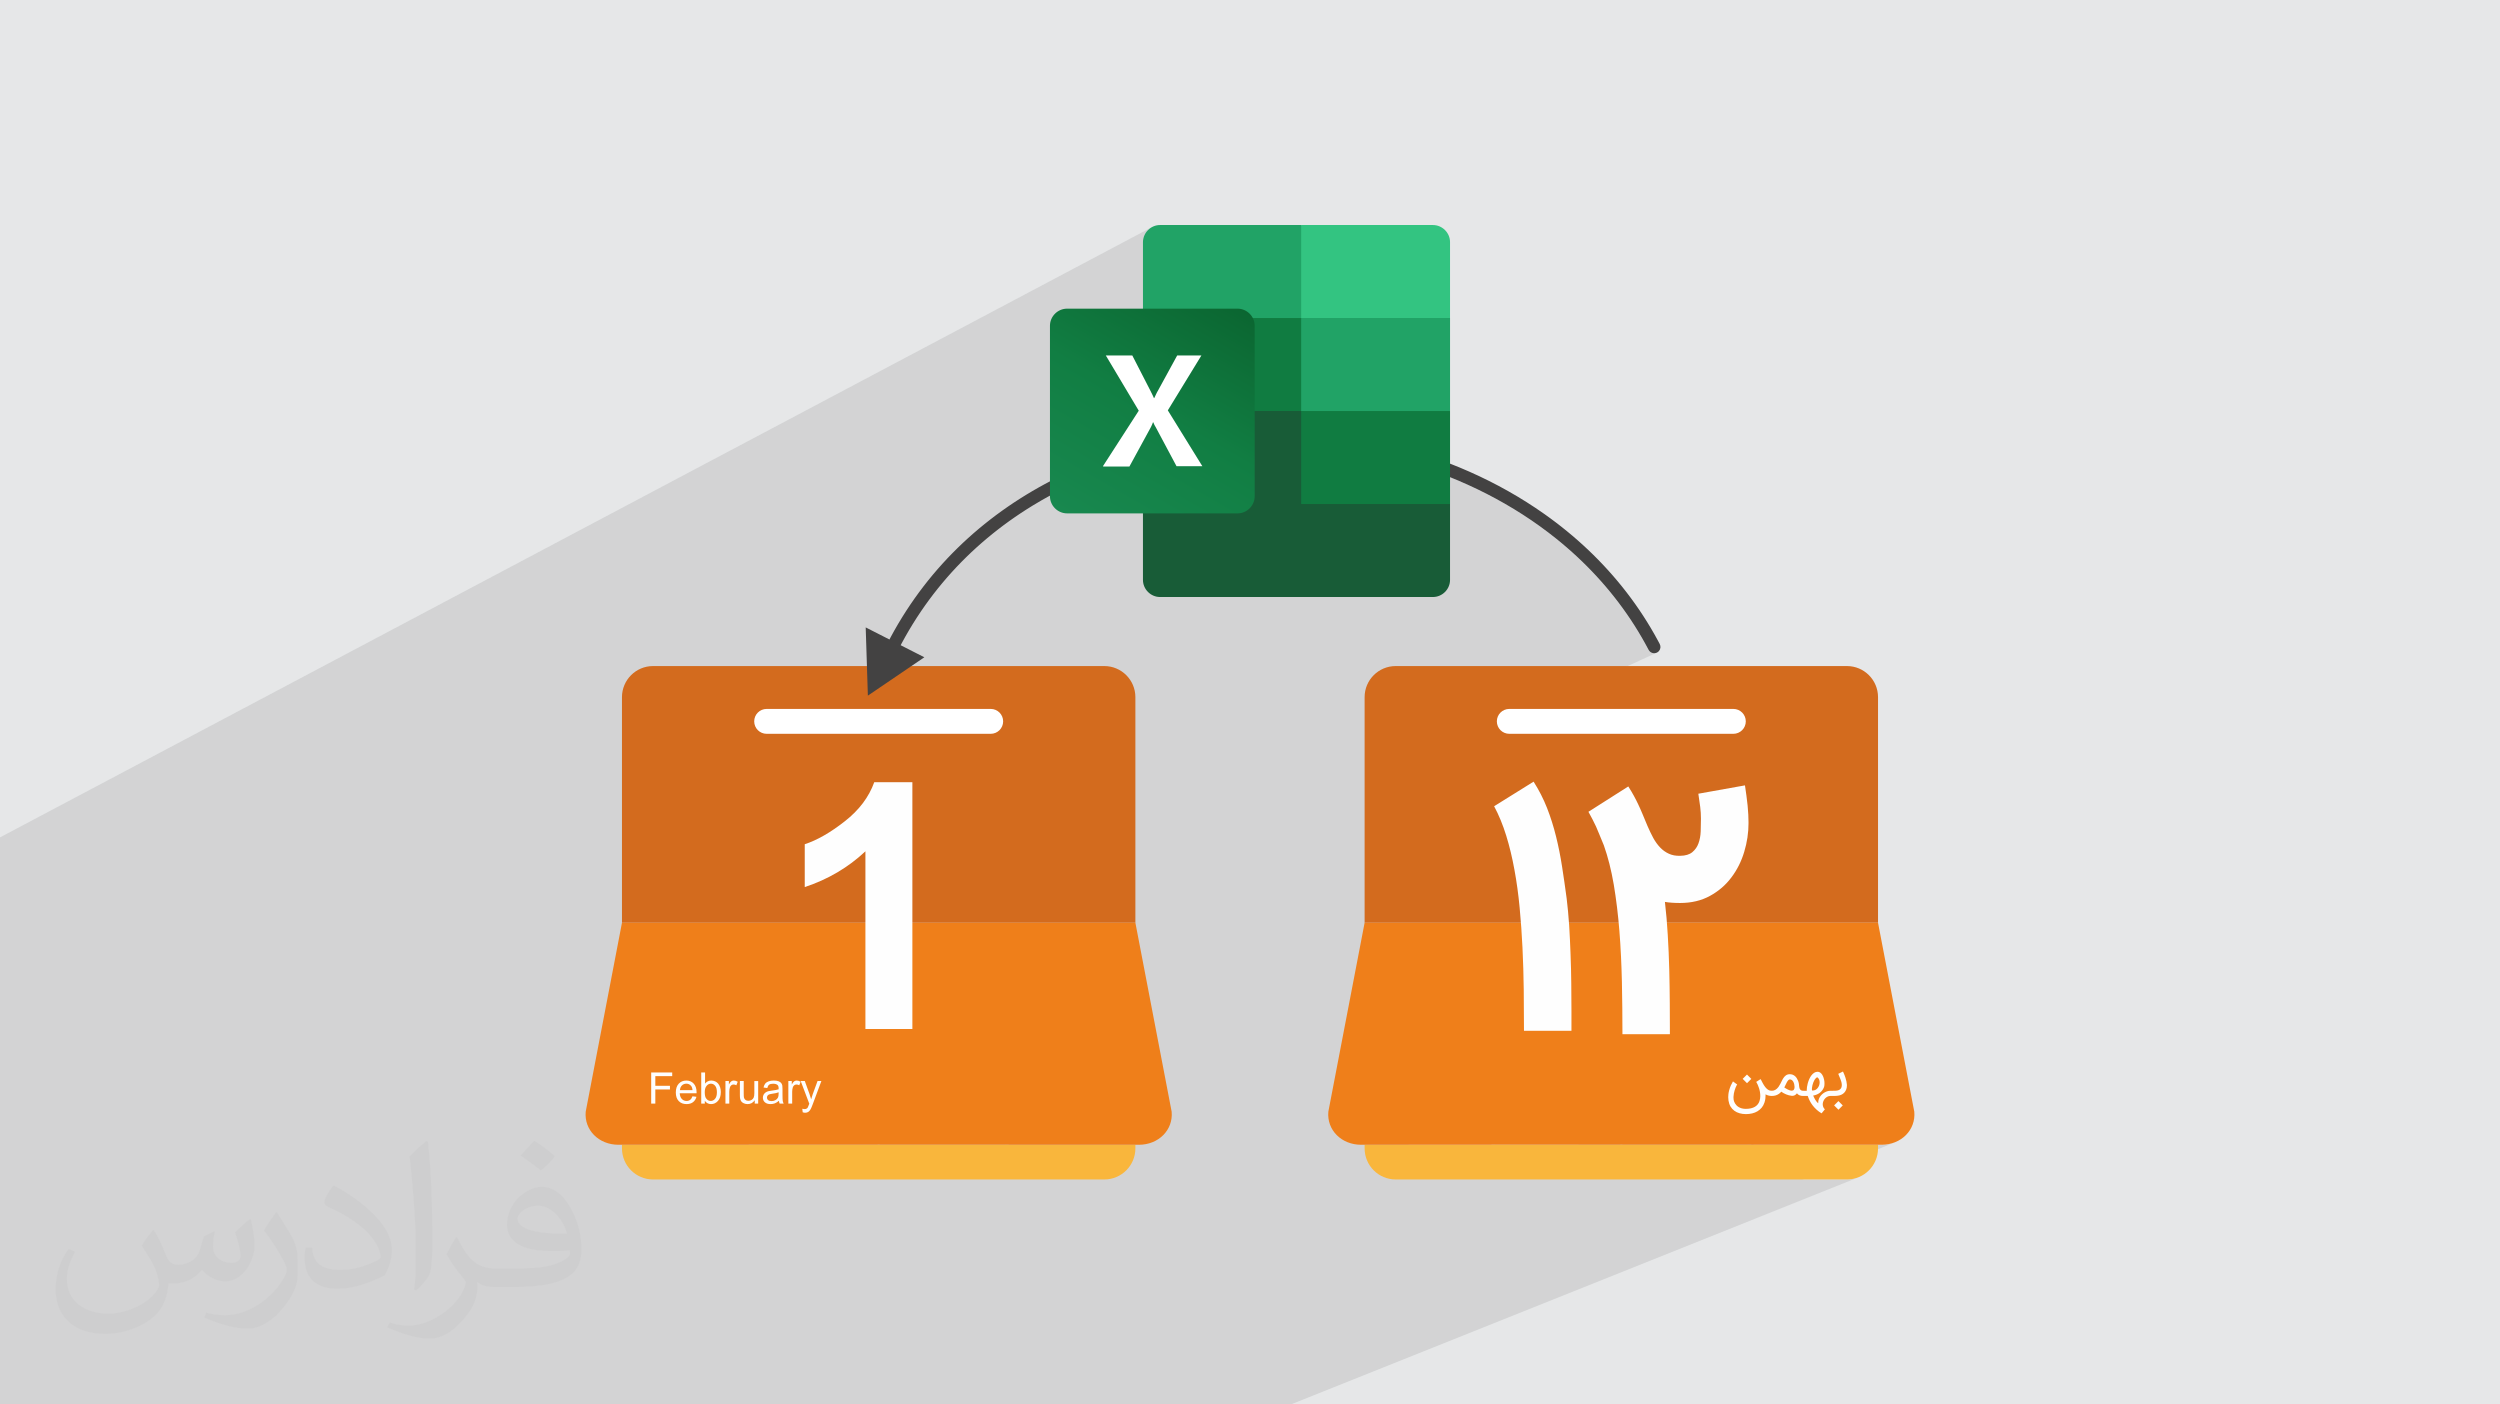
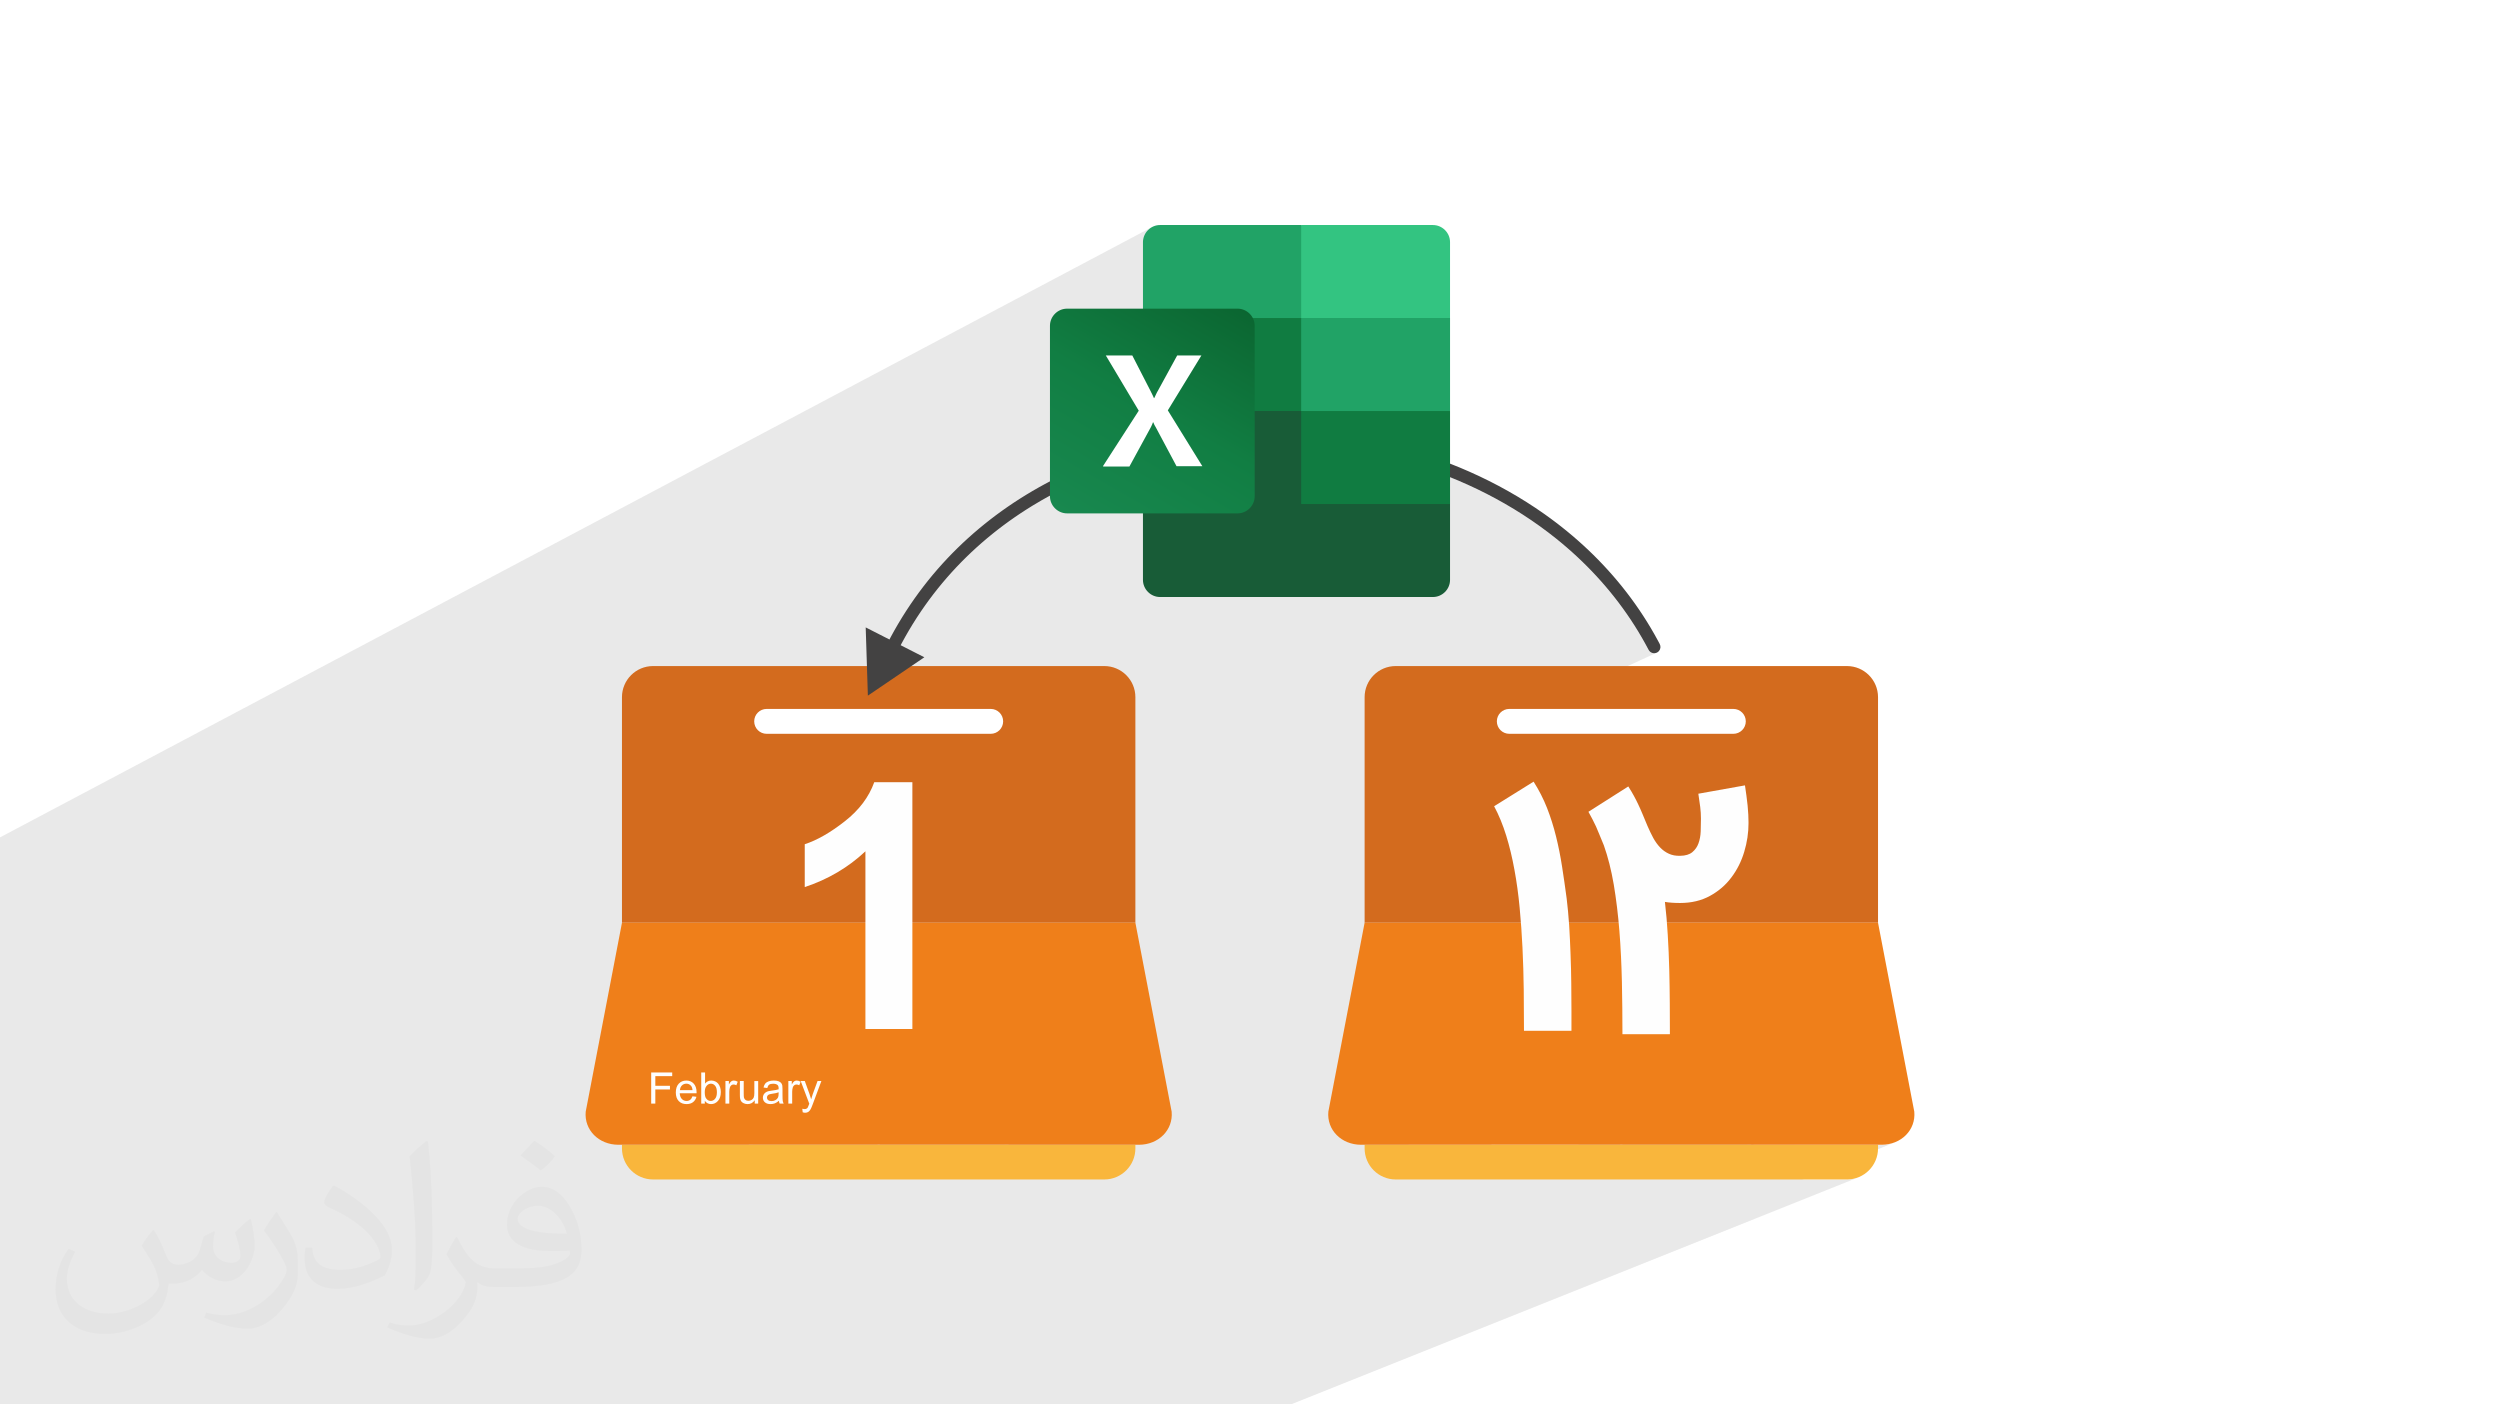
<svg xmlns="http://www.w3.org/2000/svg" xml:space="preserve" width="94.192mm" height="52.917mm" version="1.1" style="shape-rendering:geometricPrecision; text-rendering:geometricPrecision; image-rendering:optimizeQuality; fill-rule:evenodd; clip-rule:evenodd" viewBox="0 0 9404.92 5283.66">
  <defs>
    <style type="text/css">
   
    .fil14 {fill:#107C41}
    .fil12 {fill:#185C37}
    .fil13 {fill:#21A366}
    .fil17 {fill:#33C481}
    .fil0 {fill:#E6E7E8}
    .fil16 {fill:white}
    .fil7 {fill:#FEFEFE;fill-rule:nonzero}
    .fil8 {fill:#434242;fill-rule:nonzero}
    .fil4 {fill:#F9B63C;fill-rule:nonzero}
    .fil5 {fill:#EF7F1A;fill-rule:nonzero}
    .fil3 {fill:#D36B1E;fill-rule:nonzero}
    .fil10 {fill:black;fill-rule:nonzero}
    .fil11 {fill:#565E64;fill-rule:nonzero}
    .fil9 {fill:#FEFEFE;fill-rule:nonzero}
    .fil6 {fill:white;fill-rule:nonzero}
    .fil2 {fill:#373435;fill-opacity:0.031}
    .fil1 {fill:#2B2A29;fill-opacity:0.102}
    .fil15 {fill:url(#id0)}
   
  </style>
    <linearGradient id="id0" gradientUnits="userSpaceOnUse" x1="4080.32" y1="1979.06" x2="4581.52" y2="1107.76">
      <stop offset="0" style="stop-opacity:1; stop-color:#18884F" />
      <stop offset="0.502" style="stop-opacity:1; stop-color:#117E43" />
      <stop offset="1" style="stop-opacity:1; stop-color:#0B6631" />
    </linearGradient>
  </defs>
  <g id="Layer_x0020_1">
-     <polygon class="fil0" points="-0,0 9404.92,0 9404.92,5283.66 -0,5283.66 " />
    <path class="fil1" d="M-0 4568.25l0 -22.62 0 -1.35 0 -4.58 0 -0.85 0 -28.97 0 -26.43 0 -2.08 0 -28.04 0 -27.56 0 -27.07 0 -12.24 0 -14.33 0 -26.05 0 -25.51 0 -11.52 0 -7 0 -6.46 0 -24.41 0 -23.85 0 -1.16 0 -2.89 0 -6.3 0 -2.9 0 -2.48 0 -7.54 0 -22.68 0 -22.06 0 -21.44 0 -20.8 0 -20.14 0 -8.02 0 -1.79 0 -4.97 0 -0.52 0 -4.19 0 -16.95 0 -0.37 0 -0.55 0 -0.92 0 -4.74 0 -9.12 0 -3.43 0 -0.16 0 -0.66 0 -2.76 0 -0.5 0 -5.11 0 -0.62 0 -0.1 0 -6.41 0 -1.91 0 -1.86 0 -6.03 0 -7.4 0 -1.29 0 -0.08 0 -0.02 0 -0.6 0 -1.29 0 -1.14 0 -4.46 0 -0.06 0 -7.89 0 -0.11 0 -0.39 0 -2.56 0 -1.66 0 -3.91 0 -4.31 0 -0.28 0 -1.01 0 -1.47 0 -12.19 0 -2.23 0 -5.07 0 -0.01 0 -1.58 0 -1.24 0 -2.95 0 -0.56 0 -2.25 0 -9.69 0 -2.3 0 -0.86 0 -6.4 0 -2.38 0 -3.26 0 -8.1 0 -3.12 0 -7.68 0 -2.69 0 -7.55 0 -1.97 0 -2.07 0 -3.03 0 -0.1 0 -1.86 0 -0.66 0 -0.94 0 -7.76 0 -0.43 0 -6.44 0 -2.14 0 -3.8 0 -4.23 0 -0.79 0 -4.06 0 -2.64 0 -0.48 0 -0.64 0 -1.49 0 -0.02 0 -1.13 0 -0.18 0 -3.05 0 -4.69 0 -0.02 0 -1.72 0 -2.8 0 -3.12 0 -5.38 0 -1.26 0 -3.62 0 -4.36 0 -3.86 0 -3.35 0 -2.86 0 -2.38 0 -1.88 0 -1.41 0 -0.92 0 -0.45 0 -6.29 0 -2.33 0 -13.27 0 -2.85 0 -0.05 0 -7.18 0 -4.4 0 -36.59 0 -3.2 0 -23.61 0 -0.54 0 -15.39 0 -15.18 0 -29.74 0 -37.02 0 -0.02 0 -1.38 0 -2.61 0 -76.55 0 -45.51 0 -60.2 0 -34.5 0 -0.01 0 -0.01 0 -101.44 0 -34.22 0 -80.95 0 -33.75 4339.22 -2298.94 -10.93 5.98 -9.55 7.9 -7.9 9.55 -5.98 10.93 -3.78 12.04 -1.32 12.88 0 246.24 595.24 -310.62 0 0.01 0 255.12 495.61 -255.14 0.01 0.01 -495.62 255.15 0 94.71 189.92 0 59.59 -30.36 -12.57 7.64 -11.74 8.78 -10.83 9.85 -0.11 0.11 -3.62 3.99 349.36 0 -149.25 75.29 0.26 0.72 2.3 8.93 1.41 9.25 0.48 9.53 -0.48 9.55 -1.41 9.27 -2.29 8.94 -3.12 8.56 -3.9 8.14 -4.64 7.67 -5.34 7.15 -5.98 6.59 -0.11 0.12 -6.59 5.98 -7.15 5.34 -7.67 4.64 -17.32 8.7 2.52 2.08 5.25 6.37 3.97 7.31 2.51 8.08 0.87 8.67 -0.87 8.67 -2.51 8.08 -3.97 7.31 -1.14 1.39 11.47 -2.97 14 -5.12 13.31 -6.43 -48.91 24.46 -0.35 0.29 -7.31 3.96 -49.88 24.95 4.92 2.38 6.66 2.45 6.95 1.8 7.19 1.1 7.4 0.38 7.4 -0.38 7.19 -1.1 6.96 -1.8 6.67 -2.45 6.36 -3.07 -213.22 106.46 172 57.12 245.38 -104.48 -313.88 155.35 1.97 0.39 4.91 1.02 4.9 1.03 4.9 1.04 4.89 1.04 4.89 1.06 4.89 1.06 4.89 1.07 4.89 1.08 4.88 1.13 4.87 1.13 4.87 1.14 4.86 1.15 4.87 1.16 4.86 1.17 4.86 1.18 4.86 1.18 4.85 1.23 4.84 1.24 4.83 1.25 4.83 1.25 4.83 1.27 4.83 1.27 4.83 1.28 4.83 1.29 4.81 1.34 4.8 1.34 4.8 1.35 4.8 1.36 4.79 1.37 4.79 1.38 4.8 1.38 4.79 1.4 4.77 1.44 4.77 1.45 4.76 1.45 4.76 1.47 4.75 1.47 4.76 1.48 4.75 1.49 4.76 1.5 4.73 1.54 4.73 1.56 4.72 1.56 4.71 1.56 4.71 1.58 4.71 1.59 4.71 1.59 4.71 1.61 4.69 1.65 4.68 1.65 4.68 1.66 4.67 1.67 4.67 1.69 4.67 1.69 4.66 1.7 4.67 1.71 4.64 1.75 4.63 1.75 4.63 1.77 4.63 1.77 4.62 1.79 4.62 1.79 4.61 1.81 4.62 1.81 4.59 1.85 4.59 1.86 4.58 1.87 4.58 1.88 4.57 1.89 4.56 1.89 4.57 1.91 4.57 1.92 4.54 1.96 4.53 1.96 4.52 1.97 4.53 1.98 4.51 1.99 4.52 2 4.51 2.01 4.51 2.02 4.49 2.06 4.47 2.07 4.47 2.07 4.47 2.08 4.46 2.1 4.46 2.1 4.45 2.11 4.46 2.12 4.42 2.16 4.42 2.17 4.41 2.18 4.41 2.19 4.4 2.19 4.4 2.2 4.39 2.22 4.4 2.22 4.36 2.26 4.36 2.28 4.35 2.28 4.34 2.28 4.34 2.3 4.33 2.31 4.34 2.31 4.33 2.33 4.3 2.37 4.29 2.37 4.28 2.38 4.28 2.39 4.28 2.4 4.27 2.4 4.26 2.42 4.27 2.43 4.23 2.47 4.23 2.48 4.22 2.48 4.21 2.49 4.2 2.5 4.2 2.5 4.2 2.52 4.2 2.53 4.16 2.57 4.16 2.58 4.14 2.58 4.14 2.59 4.14 2.6 4.13 2.61 4.12 2.62 4.13 2.63 4.09 2.67 4.08 2.68 4.07 2.69 4.07 2.69 4.05 2.7 4.06 2.71 4.05 2.72 4.05 2.73 4.02 2.77 4 2.78 4 2.78 3.99 2.79 3.98 2.8 3.98 2.82 3.98 2.82 3.97 2.83 3.94 2.87 3.92 2.88 3.92 2.89 3.91 2.89 3.9 2.9 3.9 2.91 3.89 2.93 3.89 2.93 3.86 2.97 3.84 2.97 3.84 2.99 3.83 2.99 3.82 3 3.81 3.01 3.81 3.03 3.81 3.03 20.06 16.42 19.74 16.76 19.43 17.11 19.11 17.47 18.77 17.81 18.44 18.17 18.09 18.52 17.74 18.87 17.38 19.22 17.02 19.57 16.65 19.91 16.28 20.27 15.9 20.61 15.51 20.96 15.1 21.3 14.71 21.65 14.29 22 13.87 22.34 13.45 22.68 13.02 23.04 12.58 23.36 3.41 4.89 4.29 3.73 4.93 2.54 5.33 1.32 5.49 0.06 5.42 -1.23 -457.72 210.82 747.66 0 9.44 0.95 8.79 2.73 7.96 4.32 6.93 5.71 5.72 6.93 4.31 7.96 2.74 8.79 0.95 9.44 -0.95 9.44 -2.74 8.79 -4.31 7.96 -5.72 6.93 -6.93 5.72 -7.96 4.31 -871.35 391.18 0.94 3.08 2.26 7.62 0.97 3.36 453.83 -203.54 -150 95.4 2.14 3.87 2.09 3.78 2.02 3.68 1.95 3.59 1.9 3.5 1.83 3.43 1.77 3.35 1.7 3.3 1.67 3.2 1.65 3.24 1.64 3.29 1.63 3.32 1.63 3.36 1.64 3.4 1.65 3.44 1.66 3.49 1.59 3.47 1.59 3.58 1.6 3.69 1.61 3.78 1.62 3.9 1.63 3.99 1.64 4.1 1.67 4.21 1.73 4.29 1.83 4.52 0.34 0.85 368.1 -163.68 1.07 7.15 1.02 6.9 0.97 6.64 0.93 6.4 0.87 6.14 0.82 5.89 0.76 5.64 0.7 5.39 0.63 5.35 0.54 5.36 0.46 5.37 0.38 5.39 0.29 5.43 0.21 5.47 0.13 5.51 0.04 5.57 -0.01 5.8 -0.03 5.85 -0.06 5.92 -0.09 5.97 -0.12 6.02 -0.16 6.07 -0.19 6.12 -0.23 6.16 -0.35 6.11 -0.53 5.97 -0.73 5.82 -0.93 5.67 -1.13 5.52 -1.32 5.38 -1.53 5.24 -1.74 5.08 -1.9 4.91 -2.2 4.7 -2.48 4.49 -2.77 4.28 -3.05 4.07 -3.31 3.86 -3.6 3.65 -3.87 3.44 -4.23 3.15 -4.67 2.75 -5.1 2.35 -280.1 122.97 0.24 1.48 1.65 10.4 1.59 10.47 1.55 10.55 1.5 10.64 1.45 10.71 1.41 10.79 1.35 10.88 1.3 10.95 1.26 11.04 1.2 11.11 1.15 11.2 1.1 11.29 0.03 0.28 174.15 -75.82 3.35 0.56 3.37 0.5 3.4 0.44 3.43 0.4 3.46 0.36 3.49 0.32 3.53 0.29 3.57 0.26 3.6 0.23 3.62 0.19 3.64 0.16 3.67 0.12 3.68 0.09 3.71 0.06 3.72 0.03 3.75 0.01 7.92 -0.1 7.81 -0.32 7.68 -0.52 7.56 -0.73 7.44 -0.94 7.32 -1.15 7.19 -1.35 7.07 -1.56 6.95 -1.77 6.83 -1.97 6.7 -2.18 6.58 -2.38 6.46 -2.59 -211.86 91.94 862.99 0 -961.51 407.91 0.01 11.38 178.53 0 -985.44 415.79 639.45 -0.34 635.96 -263.74 16.33 16.33 -16.22 16.22 -43.5 18 -0.38 0.98 -0.43 1.16 -0.43 1.18 -0.42 1.21 -0.42 1.24 -0.3 0.92 96.92 -40.1 0.1 0.18 0.16 0.27 0.21 0.36 0.27 0.46 0.32 0.55 0.38 0.65 0.44 0.74 0.49 0.84 0.54 0.93 0.56 1 0.57 1.07 0.6 1.16 0.62 1.22 0.65 1.31 0.66 1.38 0.69 1.45 1.36 2.52 1.34 2.39 1.02 1.73 89.01 -36.76 1.84 -0.65 1.92 -0.5 1.99 -0.36 2.08 -0.22 2.15 -0.07 1.5 0.03 1.46 0.09 1.43 0.16 1.4 0.21 1.35 0.28 1.32 0.34 1.29 0.41 1.25 0.47 1.22 0.52 1.18 0.57 1.15 0.61 1.12 0.66 1.09 0.7 1.06 0.75 1.02 0.8 0.99 0.85 0.96 0.89 0.92 0.93 0.89 0.96 0.86 1 0.82 1.04 0.8 1.07 0.75 1.11 0.72 1.14 0.7 1.17 0.67 1.18 0.65 1.2 0.47 0.92 66.65 -27.47 1.54 -0.56 1.58 -0.46 1.6 -0.34 1.65 -0.23 1.67 -0.13 1 0 1.31 0.05 1.28 0.14 1.25 0.23 1.21 0.33 1.19 0.42 1.15 0.51 1.13 0.6 1.1 0.7 1.07 0.78 1.04 0.85 1 0.92 0.97 0.98 0.94 1.06 0.9 1.12 0.88 1.2 0.84 1.27 0.8 1.31 0.76 1.36 0.73 1.41 0.68 1.45 0.65 1.5 0.61 1.54 0.56 1.59 0.52 1.64 0.5 1.66 0.45 1.66 0.42 1.67 0.1 0.44 71.35 -29.34 0.01 0.05 0.04 0.1 0.07 0.17 0.09 0.22 0.12 0.28 0.16 0.35 0.18 0.39 0.21 0.46 0.24 0.51 0.25 0.55 0.26 0.59 0.29 0.64 0.3 0.68 0.31 0.71 0.33 0.76 0.35 0.8 0.37 0.84 0.37 0.87 0.38 0.9 0.39 0.94 0.4 0.97 0.4 1.01 0.41 1.04 0.41 1.07 0.43 1.08 0.42 1.11 0.41 1.12 0.41 1.15 0.39 1.16 0.39 1.18 0.39 1.2 0.37 1.21 1.06 3.55 0.94 3.44 0.82 3.34 0.71 3.24 0.59 3.14 0.48 3.03 0.36 2.92 0.24 2.82 0.01 0.39 0.02 0.39 0.01 0.4 0.01 0.39 0.01 0.4 0 0.4 0.01 0.4 0 0.4 -0.05 2.23 -0.14 2.17 -0.23 2.1 -0.32 2.03 -0.42 1.97 -0.51 1.89 -0.61 1.83 -0.7 1.75 -0.76 1.66 -0.81 1.58 -0.85 1.51 -0.9 1.44 -0.94 1.37 -0.98 1.3 -1.02 1.23 -1.07 1.15 -1.1 1.1 -1.14 1.04 -1.19 0.98 -1.23 0.92 -1.28 0.87 -1.31 0.81 -1.36 0.76 -1.4 0.7 -1.44 0.65 -68.17 27.87 -0.08 0.3 -0.31 1.35 -0.25 1.36 -0.19 1.36 -0.13 1.37 -0.01 0.24 -0.02 0.24 -0.01 0.24 -0.01 0.23 -0.02 0.23 0 0.23 -0.01 0.23 0 0.23 0.03 1.15 0.08 1.17 0.13 1.18 0.18 1.2 0.24 1.2 0.29 1.22 0.34 1.23 0.39 1.24 0.48 1.24 0.19 0.41 56.7 -23.15 16.33 16.33 -16.22 16.21 -322.8 131.56 471.67 0.24 13.06 0 13.74 -0.64 13.22 -1.9 12.64 -3.08 12.01 -4.2 -349.11 140.39 167.38 0 11.97 -0.61 11.62 -1.77 11.22 -2.89 10.75 -3.93 -2138.55 855.71 -21.34 0 -158.16 0 -25.49 0 -12.24 0 -442.48 0 -21.86 0 -6.07 0 -22.95 0 -23.23 0 -43.95 0 -8.33 0 -17.51 0 -6.34 0 -16.28 0 -21.44 0 -3.66 0 -5.42 0 -8.37 0 -3.78 0 -30.07 0 -10.12 0 -7.3 0 -11.45 0 -3.91 0 -3.61 0 -7.54 0 -1.39 0 -2.28 0 -22.24 0 -6.9 0 -6.91 0 -17.5 0 -7.17 0 -2.1 0 -3.83 0 -24.71 0 -7.24 0 -3.3 0 -2.62 0 -3.87 0 -3.88 0 -28.63 0 -35.72 0 -12.31 0 -55.17 0 -12.72 0 -21.18 0 -2.13 0 -40.53 0 -8.7 0 -349.25 0 -249.14 0 -122.69 0 -29.89 0 -10.31 0 -1.94 0 -22.54 0 -178.3 0 -162.76 0 -24.05 0 -211.5 0 -22.93 0 -134.26 0 -27.14 0 -6.3 0 -5.94 0 -99.71 0 -281.79 0 -416.83 0 -107.57 0 -38.08 0 -80.23 0 -54.34 0 -30.97 0 -57.34 0 -127.89 0 -77.2 0 -36.1 0 -12.03 0 -10.11 0 -9.45 0 -14.22 0 -41.79 0 -33.01 0 -29.65 0 -32.78 0 -5.42 0 -3.18 0 -13.27 0 -0.54 0 -30.53 0 -3.3 0 -9.89 0 -5.29 0 -3.65 0 -5.26 0 -2.4 0 -2.3 0 -3 0 -0.06 0 -5.8 0 -0.36 0 -6.98 0 -6.02 0 -4.05 0 -5.28 0 -2.97 0 -3.69 0 -20.01 0 -13.86 0 -5.62 0 -26.88 0 -1.39 0 -18.96 0 -8.66 0 -9.37 0 -2.87 0 -7.07 0 -3.36 0 -1.22 0 -6.58 0 -15.02 0 -7.43 0 -6.62 0 -11.82 0 -1.47 0 -1.53 0 -0.51 0 -10.1 0 -16 0 -1.74 0 -1.85 0 -6.5 0 -7.49 0 -3.77 0 -0.67 0 -7.84 0 -26.62 0 -5.81 0 -5.24 0 -6.08 0 -7.49 0 -7.32 0 -7.22 0 -2.62 0 -8.71 0 -2.56 0 0 -0.82 0 -1.77 0 -12.86 0 -3.89 0 -2.68 0 -4.85 0 -1.22 0 -0.08 0 -3.9 0 -10.86 0 -8.09 0 -4.67 0 -6.51 0 -12.74 0 -0.14 0 -3.2 0 -11.26 0 -9.5 0 -9.97 0 -13.87 0 -23.72 0 -23.62 0 -23.49 0 -23.37 0 -23.25 0 -8.5 0 -14.64 0 -23 0 -22.88 0 -3.21 0 -19.53 0 -22.61 0 -22.47 0 -22.33 0 -22.18 0 -22.04 0 -17.92 0 -3.96 0 -1.82 0 -27.19 0 -3.52 0 -1.76 0 -23.09 0 -7.35 0 -31.83 0 -31.44 0 -31.05 0 -19.19 0 -3.08 0 -8.41 0 -25.4 0 -4.84 0 -26.32 0 -3.52zm4895 -3721.73l0 -0.01 0 0 0 0.01 0 0.01 0 -0.01zm495.61 0.01l0 0zm0 0l0 0z" />
    <path class="fil2" d="M578.49 4627.69c17.95,27.21 29.6,53.36 40.96,82.43 8.45,16.91 12.93,48.09 52.57,48.09 11.61,0 28.28,-3.42 43.06,-11.61 16.63,-8.73 29.32,-21.94 35.94,-42l15.85 -53.36 38.57 -19.02 2.64 2.64c-5.27,20.09 -6.59,39.36 -6.59,54.43 0,44.63 38.57,61.56 69.22,61.56 17.95,0 34.09,-8.73 34.09,-25.11 0,-21.13 -8.98,-57.06 -20.62,-89.29 17.95,-17.95 35.94,-35.94 56.53,-50.47l3.17 1.6c8.98,38.04 14,75.56 14,100.66 0,24.57 -10.83,51.79 -19.81,69.49 -18.49,34.87 -51.25,62.62 -90.87,62.62 -30.1,0 -63.65,-15.07 -86.66,-43.06l-1.32 0c-21.66,26.96 -55.22,51.25 -108.86,51.25l-16.63 0c-2.64,35.41 -10.29,60.49 -21.94,82.95 -31.95,62.34 -126.81,106.47 -216.1,106.47 -124.17,0 -186.51,-71.59 -186.51,-166.96 0,-58.91 19.27,-113.6 48.88,-152.42l24.29 10.04c-18.49,35.41 -30.91,68.68 -30.91,101.45 0,89.29 72.66,131.83 156.4,131.83 77.68,0 173.83,-49.41 191.28,-106.72 -6.59,-62.62 -30.1,-91.93 -66.04,-148.99 10.83,-19.02 24.83,-38.04 42.28,-58.38l3.17 0 0 0 0 0 -0.02 -0.09zm1432.13 -336.04c26.15,16.39 51.79,35.66 76.87,57.85 -14,19.81 -31.45,37.79 -53.11,53.64 -25.11,-20.34 -50.19,-37.79 -75.84,-56.27 17.42,-19.55 34.62,-38.29 52.04,-55.22l0 0 0 0 0 0 0 0 0 0 0.03 0zm13.47 244.11c-42.28,0 -76.87,27.75 -76.87,48.34 0,44.13 84.53,57.85 185.72,57.31 -12.68,-51.79 -57.06,-105.68 -108.86,-105.68l0.01 0.03zm-94.86 236.19c54.96,0 103.04,-1.6 139.74,-10.83 40.96,-10.29 75.56,-30.91 75.56,-45.17 0,-3.7 0,-8.19 -1.32,-11.89 -22.98,2.11 -49.41,2.11 -72.38,2.11 -74.49,0 -131.55,-16.91 -154.02,-58.66 -5.55,-11.61 -9.51,-24.57 -9.51,-39.36 0,-40.43 17.42,-79.79 48.09,-107 25.61,-22.45 53.89,-36.44 82.67,-36.44 52.04,0 93.51,41.75 122.57,107.54 15.85,35.94 26.68,77.4 26.68,129.72 0,34.87 -9.51,64.19 -31.17,85.85 -40.43,39.11 -114.92,53.89 -229.04,53.89l-51.79 0 0 0 -13.47 0c-28.28,0 -48.62,-5.02 -64.72,-17.42l-2.64 0c0.79,6.59 1.32,12.93 1.32,19.02 0,25.61 -8.45,58.38 -25.61,84.53 -50.72,75.3 -105.68,108.04 -153.24,108.04 -48.09,0 -107,-18.49 -160.11,-42.54l9.51 -18.49c17.17,7.13 40.96,11.89 73.7,11.89 85.85,0 198.66,-82.43 212.66,-163 -3.17,-6.59 -8.98,-15.32 -17.17,-24.57 -25.11,-29.85 -40.96,-54.68 -55.75,-80.83 12.68,-25.11 24.29,-45.17 35.13,-63.4l4.49 -0.53c36.72,74.77 69.99,117.55 144.23,117.55l11.61 0 0 0 53.89 0 0 0 0 0 0 0 0 0 0 0 0.09 0.01zm-371.98 79c6.34,-34.34 6.87,-72.91 6.87,-108.86l0 -53.36c0,-99.6 -12.68,-244.36 -22.98,-338.68 17.95,-19.27 43.06,-42 62.87,-57.31l5.81 1.6c13.47,118.62 16.63,256 16.63,383.06 0,33.3 -1.32,65.79 -4.49,89.55 -1.85,30.1 -19.27,52.83 -56.53,87.7l-8.19 -3.7zm-382.8 -157.19c1.85,46.77 24.83,83.49 105.15,83.49 49.93,0 92.19,-12.93 138.96,-35.13 8.45,-3.7 12.93,-8.73 12.93,-12.93 0,-29.32 -22.45,-68.15 -60.23,-103.55 -36.72,-33.3 -85.34,-62.62 -130.76,-82.18 -15.6,-6.59 -20.62,-13.47 -20.62,-20.09 0,-13.47 17.95,-41.75 32.77,-62.09l5.02 -0.53c52.04,27.21 110.17,67.64 153.24,112.53 39.11,41.47 63.4,83.49 63.4,129.19 0,33.81 -10.29,65.51 -26.96,95.11 -57.06,28.79 -117.83,50.72 -178.06,50.72 -73.17,0 -123.1,-34.34 -123.1,-114.92 0,-8.73 0,-22.19 3.17,-39.64l25.11 0 0 0 0 0 0 0 0 0 0 0 -0.02 0zm-132.37 -132.9l45.45 73.45c16.63,27.21 32.23,56.81 32.23,103.55l0 59.7c0,48.34 -30.91,100.13 -80.83,151.38 -39.11,34.62 -73.7,49.41 -105.68,49.41 -47.55,0 -101.98,-14.79 -164.85,-41.75l7.13 -18.49c19.81,5.27 42.79,9.77 71.06,9.77 90.36,-0.53 182.8,-66.57 225.08,-147.15 5.02,-9.26 6.87,-17.95 6.87,-24.04 0,-9.26 -5.02,-19.55 -8.98,-28.79 -22.98,-43.31 -48.62,-82.95 -76.87,-119.68 14.79,-23.25 29.6,-45.7 45.7,-67.9l3.7 0.53 0 0 0 0 0 0 0 0 0 0 -0.02 0.01z" />
    <g id="_1854932226352">
      <path class="fil3" d="M4271.29 2622.73l0 848.68 -1931.48 0 0 -848.68c0,-64.66 52.43,-117.06 117.07,-117.06l1697.34 0c64.66,0 117.06,52.4 117.06,117.06z" />
      <path class="fil4" d="M3305.56 4306.08l965.74 0.49 0 13.51c0,64.64 -52.4,117.06 -117.06,117.06l-1697.34 0c-64.64,0 -117.07,-52.42 -117.07,-117.06l0 -13.51 965.74 -0.49z" />
      <path class="fil5" d="M4284.36 4306.57l-13.07 0 -965.74 -0.5 -965.74 0.5 -13.06 0c-74.53,0.02 -129.71,-56.01 -123.34,-124.53l136.4 -710.63 1931.48 0 136.4 710.63c6.37,68.53 -48.82,124.55 -123.33,124.53z" />
      <path class="fil6" d="M3727 2760.57l-842.87 0c-25.86,0 -46.83,-20.97 -46.83,-46.83 0,-25.86 20.97,-46.82 46.83,-46.82l842.87 0c25.86,0 46.82,20.96 46.82,46.82 0,25.86 -20.96,46.83 -46.82,46.83z" />
      <path class="fil7" d="M3432.33 3870.97l-176.66 0 0 -668.38c-64.47,60.61 -140.55,105.52 -228.23,134.54l0 -161.19c46.2,-15.05 96.28,-43.62 150.22,-85.96 54.16,-42.13 91.12,-91.34 111.32,-147.44l143.35 0 0 928.42z" />
      <path class="fil7" d="M2449.74 4151.74l0 -117.23 79.09 0 0 13.76 -63.53 0 0 36.5 55.02 0 0 13.76 -55.02 0 0 53.21 -15.56 0zm155.35 -27.51l14.91 1.97c-2.33,8.66 -6.66,15.4 -12.99,20.17 -6.33,4.77 -14.41,7.18 -24.26,7.18 -12.39,0 -22.22,-3.82 -29.48,-11.46 -7.26,-7.62 -10.88,-18.34 -10.88,-32.12 0,-14.25 3.65,-25.32 10.99,-33.18 7.34,-7.89 16.86,-11.82 28.58,-11.82 11.32,0 20.58,3.85 27.75,11.57 7.18,7.72 10.78,18.58 10.78,32.58 0,0.85 -0.03,2.14 -0.08,3.82l-63.28 0c0.54,9.31 3.17,16.46 7.91,21.4 4.72,4.93 10.64,7.42 17.71,7.42 5.27,0 9.78,-1.39 13.48,-4.17 3.74,-2.79 6.69,-7.23 8.87,-13.35zm-47.15 -23.09l47.32 0c-0.63,-7.15 -2.46,-12.5 -5.43,-16.08 -4.55,-5.53 -10.5,-8.32 -17.79,-8.32 -6.6,0 -12.14,2.21 -16.64,6.63 -4.47,4.42 -6.96,10.34 -7.45,17.76zm93.52 50.59l-13.43 0 0 -117.23 14.41 0 0 41.84c6.09,-7.59 13.84,-11.38 23.28,-11.38 5.21,0 10.17,1.04 14.85,3.14 4.66,2.11 8.49,5.08 11.51,8.88 3.01,3.81 5.37,8.41 7.07,13.78 1.72,5.35 2.57,11.1 2.57,17.22 0,14.52 -3.6,25.76 -10.78,33.67 -7.2,7.95 -15.83,11.9 -25.9,11.9 -10.01,0 -17.87,-4.17 -23.57,-12.5l0 10.69zm-0.16 -43.11c0,10.15 1.39,17.49 4.14,22.03 4.53,7.4 10.64,11.1 18.36,11.1 6.31,0 11.74,-2.73 16.3,-8.19 4.58,-5.45 6.88,-13.59 6.88,-24.39 0,-11.08 -2.19,-19.24 -6.58,-24.51 -4.39,-5.26 -9.72,-7.91 -15.94,-7.91 -6.3,0 -11.73,2.73 -16.3,8.19 -4.58,5.45 -6.87,13.34 -6.87,23.68zm77.8 43.11l0 -84.97 12.93 0 0 13.01c3.3,-6.03 6.36,-10.01 9.18,-11.92 2.81,-1.94 5.89,-2.9 9.25,-2.9 4.86,0 9.8,1.53 14.82,4.56l-5.13 13.29c-3.48,-1.97 -6.98,-2.96 -10.47,-2.96 -3.15,0 -5.95,0.96 -8.44,2.85 -2.48,1.88 -4.25,4.5 -5.32,7.86 -1.61,5.1 -2.4,10.69 -2.4,16.78l0 44.39 -14.41 0zm110.19 0l0 -12.63c-6.6,9.64 -15.56,14.44 -26.88,14.44 -4.99,0 -9.67,-0.96 -14,-2.87 -4.34,-1.94 -7.56,-4.34 -9.67,-7.23 -2.1,-2.93 -3.57,-6.47 -4.41,-10.67 -0.58,-2.84 -0.88,-7.32 -0.88,-13.43l0 -52.58 14.41 0 0 47.02c0,7.5 0.3,12.58 0.88,15.17 0.9,3.79 2.81,6.74 5.75,8.9 2.93,2.16 6.53,3.26 10.83,3.26 4.31,0 8.36,-1.1 12.12,-3.3 3.76,-2.22 6.44,-5.24 8.02,-9.04 1.56,-3.79 2.35,-9.33 2.35,-16.56l0 -45.43 14.42 0 0 84.97 -12.94 0zm91.06 -10.63c-5.34,4.55 -10.5,7.75 -15.44,9.63 -4.94,1.89 -10.23,2.82 -15.92,2.82 -9.34,0 -16.51,-2.27 -21.53,-6.82 -5.02,-4.53 -7.54,-10.34 -7.54,-17.41 0,-4.15 0.96,-7.94 2.85,-11.38 1.91,-3.43 4.39,-6.17 7.45,-8.24 3.09,-2.08 6.52,-3.66 10.36,-4.72 2.85,-0.74 7.13,-1.45 12.83,-2.16 11.62,-1.37 20.22,-3.03 25.7,-4.94 0.06,-1.96 0.09,-3.22 0.09,-3.73 0,-5.84 -1.37,-9.96 -4.09,-12.36 -3.68,-3.25 -9.18,-4.86 -16.44,-4.86 -6.79,0 -11.81,1.21 -15.04,3.57 -3.25,2.38 -5.62,6.58 -7.17,12.64l-14.09 -1.97c1.29,-6.03 3.38,-10.91 6.33,-14.63 2.96,-3.71 7.21,-6.55 12.77,-8.57 5.54,-2 12.01,-3.01 19.32,-3.01 7.27,0 13.19,0.85 17.74,2.57 4.53,1.72 7.89,3.85 10.01,6.44 2.13,2.6 3.63,5.87 4.5,9.83 0.46,2.46 0.71,6.88 0.71,13.24l0 19.1c0,13.34 0.3,21.78 0.9,25.35 0.58,3.57 1.78,6.98 3.52,10.25l-15.07 0c-1.45,-3.03 -2.38,-6.57 -2.79,-10.63zm-1.14 -31.93c-5.24,2.13 -13.1,3.92 -23.58,5.4 -5.95,0.85 -10.14,1.8 -12.6,2.87 -2.46,1.07 -4.34,2.62 -5.68,4.64 -1.34,2.05 -2.02,4.3 -2.02,6.82 0,3.79 1.45,6.99 4.36,9.53 2.93,2.54 7.18,3.81 12.77,3.81 5.54,0 10.48,-1.2 14.82,-3.62 4.31,-2.41 7.51,-5.7 9.53,-9.89 1.56,-3.25 2.32,-8.02 2.32,-14.32l0.09 -5.24zm36.53 42.57l0 -84.97 12.94 0 0 13.01c3.3,-6.03 6.36,-10.01 9.17,-11.92 2.82,-1.94 5.89,-2.9 9.26,-2.9 4.85,0 9.8,1.53 14.82,4.56l-5.13 13.29c-3.49,-1.97 -6.99,-2.96 -10.48,-2.96 -3.14,0 -5.95,0.96 -8.43,2.85 -2.49,1.88 -4.26,4.5 -5.32,7.86 -1.61,5.1 -2.41,10.69 -2.41,16.78l0 44.39 -14.41 0zm54.04 32.67l-1.64 -13.32c3.17,0.85 5.89,1.29 8.24,1.29 3.23,0 5.79,-0.55 7.7,-1.62 1.94,-1.06 3.51,-2.56 4.74,-4.47 0.91,-1.45 2.38,-5.02 4.4,-10.75 0.27,-0.79 0.68,-1.96 1.28,-3.51l-32.26 -85.25 15.4 0 17.74 49.07c2.32,6.19 4.36,12.74 6.19,19.62 1.67,-6.47 3.62,-12.85 5.92,-19.13l18.12 -49.55 14.38 0 -32.12 86.45c-3.46,9.31 -6.16,15.7 -8.11,19.21 -2.56,4.72 -5.51,8.19 -8.81,10.4 -3.33,2.21 -7.29,3.3 -11.87,3.3 -2.79,0 -5.9,-0.57 -9.31,-1.72z" />
      <path class="fil3" d="M7065.1 2622.73l0 848.68 -1931.48 0 0 -848.68c0,-64.66 52.42,-117.06 117.06,-117.06l1697.34 0c64.67,0 117.07,52.4 117.07,117.06z" />
      <path class="fil4" d="M6099.37 4306.08l965.74 0.49 0 13.51c0,64.64 -52.4,117.06 -117.06,117.06l-1697.35 0c-64.64,0 -117.06,-52.42 -117.06,-117.06l0 -13.51 965.74 -0.49z" />
      <path class="fil5" d="M7078.16 4306.57l-13.06 0 -965.74 -0.5 -965.74 0.5 -13.07 0c-74.52,0.02 -129.7,-56.01 -123.33,-124.53l136.4 -710.63 1931.48 0 136.4 710.63c6.37,68.53 -48.82,124.55 -123.34,124.53z" />
      <path class="fil6" d="M6520.8 2760.57l-842.86 0c-25.86,0 -46.83,-20.97 -46.83,-46.83 0,-25.86 20.97,-46.82 46.83,-46.82l842.86 0c25.86,0 46.83,20.96 46.83,46.82 0,25.86 -20.97,46.83 -46.83,46.83z" />
      <path class="fil7" d="M5733.16 3877.77c0,-51.04 -0.22,-102.97 -0.89,-155.57 -0.67,-52.38 -2.24,-104.31 -4.68,-155.8 -2.46,-51.26 -6.02,-101.86 -10.7,-151.34 -4.67,-49.7 -11.14,-97.17 -19.61,-142.86 -8.25,-45.47 -18.5,-88.49 -30.98,-128.61 -12.48,-40.35 -27.64,-77.34 -45.47,-110.56l148.45 -92.49c20.06,31.42 37,64.41 50.59,98.96 13.38,34.33 24.74,70.2 33.88,107.21 9.15,37 16.72,74.89 22.74,113.9 6.02,39 11.81,78.68 17.16,119.02 3.79,30.98 6.91,64.41 9.37,100.53 2.23,36.11 4,72.66 5.34,109.87 1.57,37.22 2.24,74.01 2.68,110.56 0.45,36.33 0.67,70.42 0.67,102.31l0 74.89 -178.53 0zm831.37 -923.2c4.23,27.86 7.58,53.49 10.02,76.67 2.24,23.17 3.34,44.8 3.34,64.63 0,36.78 -5.34,73.11 -16.27,108.99 -10.7,35.89 -26.97,67.99 -48.6,96.51 -21.4,28.53 -48.14,51.48 -80.46,69.1 -32.09,17.6 -69.54,26.52 -112.11,26.52 -10.03,0 -19.84,-0.22 -29.43,-0.89 -9.59,-0.67 -18.72,-1.56 -27.64,-3.13 4.68,39.9 8.25,81.36 10.7,124.37 2.68,43.02 4.45,86.04 5.57,129.27 1.11,43.24 1.78,85.59 2.01,127.05 0.22,41.46 0.44,80.47 0.44,117.02l-178.53 0c0,-65.31 -0.67,-130.61 -2.01,-196.59 -1.56,-65.97 -4.45,-129.72 -9.37,-191.24 -4.9,-61.74 -12.03,-119.91 -21.17,-174.74 -9.37,-54.84 -21.85,-104.09 -37.22,-147.56 -6.69,-15.83 -12.26,-29.43 -16.71,-40.57 -4.46,-11.36 -8.7,-21.62 -12.93,-30.75 -4.45,-9.37 -8.69,-18.28 -13.15,-26.75 -4.45,-8.69 -9.59,-18.05 -15.38,-28.53l150 -95.4c8.03,12.7 15.16,24.51 20.95,35.22 5.8,10.69 11.37,21.4 16.5,32.54 5.35,10.92 10.47,22.96 16.05,36.11 5.35,12.93 11.59,27.64 18.5,44.35 7.13,16.28 14.27,31.43 21.85,45.47 7.58,13.82 16.27,25.86 25.85,35.89 9.81,10.25 20.73,18.05 32.99,23.62 12.03,5.57 26.08,8.25 42.13,7.8 20.06,-0.22 35.44,-4.9 46.14,-13.82 10.69,-8.91 18.49,-20.06 23.17,-33.43 4.9,-13.37 7.58,-28.31 8.25,-44.8 0.67,-16.5 0.89,-32.54 0.89,-47.92 0,-14.94 -0.89,-29.2 -2.68,-43.46 -1.78,-14.04 -4.23,-30.75 -7.13,-50.15l175.41 -31.42z" />
-       <path class="fil7" d="M6502.45 4139.94c-0.61,-4.19 -0.92,-8.31 -0.92,-12.43 0,-2.52 0.23,-6.06 0.62,-10.6 0.38,-4.53 1.45,-9.88 3.13,-16.06 1.68,-6.18 3.77,-12.02 6.25,-17.58 2.52,-5.53 5.11,-10.57 7.82,-15.07l15.84 11.63c-0.88,1.22 -1.87,2.94 -2.98,5.15 -1.15,2.21 -2.29,4.8 -3.43,7.82 -1.18,2.98 -2.29,6.21 -3.35,9.81 -1.03,3.54 -1.91,7.21 -2.64,11.05 -0.68,3.85 -1.14,7.79 -1.33,11.75 -0.08,1.15 -0.12,2.22 -0.12,3.29 0,2.94 0.23,5.75 0.61,8.47 0.27,1.72 0.8,3.77 1.57,6.17 0.76,2.37 1.91,4.85 3.43,7.41 1.52,2.56 3.42,5.07 5.76,7.51 2.33,2.45 5.1,4.65 8.39,6.64 3.29,1.95 7.13,3.54 11.56,4.77 4.42,1.22 9.42,1.83 15.07,1.83 7.02,0 13.38,-0.65 19.1,-1.99 5.73,-1.33 10.72,-3.28 15.04,-5.83 4.3,-2.56 7.93,-5.65 10.83,-9.35 2.94,-3.66 5.11,-7.86 6.56,-12.47 1.79,-5.73 2.79,-11.45 2.9,-17.24l0 -1.19c0,-5.37 -0.42,-10.6 -1.3,-15.72 -0.84,-5.1 -2.06,-9.95 -3.62,-14.57 -1.56,-4.61 -3.09,-8.62 -4.61,-12.05 -1.53,-3.43 -2.9,-6.1 -4.04,-8.05 -1.15,-1.99 -1.8,-2.94 -1.83,-2.94l16.51 -10.57c0.19,0.35 0.99,1.69 2.37,4.04 1.41,2.37 3.02,5.53 4.88,9.51 3.65,6.9 7.09,12.35 10.33,16.4 3.29,4.08 6.37,7.14 9.27,9.16 2.94,2.07 5.68,3.39 8.32,3.97 2.64,0.53 5.07,0.84 7.4,0.84l2.22 0 0 19.49 -2.22 0c-8.97,0 -16.93,-2.03 -23.95,-6.07 0.04,1.53 0.08,3.06 0.08,4.58 0,3.5 -0.23,7.44 -0.73,11.82 -0.49,4.38 -1.64,9.23 -3.35,14.53 -2.52,7.52 -6.03,13.97 -10.6,19.42 -4.54,5.42 -9.81,9.91 -15.87,13.47 -6.03,3.54 -12.7,6.21 -20.03,7.93 -7.36,1.72 -15.11,2.6 -23.22,2.6 -8.51,0 -16.45,-1.07 -23.84,-3.17 -7.4,-2.06 -14,-5.22 -19.76,-9.43 -5.76,-4.23 -10.56,-9.54 -14.38,-15.98 -3.81,-6.45 -6.37,-14 -7.71,-22.71zm85.98 -81.21l-16.22 16.22 -16.33 -16.33 16.22 -16.22 16.33 16.33zm196.59 44.71l0 19.49 -2.36 0c-4.92,0 -9.28,-0.8 -13.09,-2.45 -3.81,-1.6 -6.98,-4.07 -9.54,-7.4 -4.76,6.29 -10.56,9.47 -17.39,9.47 -1.07,0 -2.18,-0.08 -3.28,-0.23 -13.28,-1.65 -26.13,-6.83 -38.53,-15.53 -1.72,2.75 -4.5,5.41 -8.35,8.09 -7.56,5.37 -16.45,8.05 -26.67,8.05l-1.98 0 0 -19.49 2.1 0c9.27,-0.08 17.5,-4.88 24.67,-14.46 2.3,-3.17 4.73,-7.18 7.25,-12.02 2.07,-4.04 3.7,-7.28 4.88,-9.73 1.19,-2.41 2.1,-4.27 2.79,-5.57 0.65,-1.29 1.15,-2.17 1.45,-2.67 0.31,-0.5 0.54,-0.92 0.73,-1.26 2.86,-4.88 6.37,-8.89 10.48,-11.98 4.16,-3.09 9.16,-4.61 15,-4.61 4.04,0 7.7,0.65 10.98,1.99 3.29,1.34 6.22,3.13 8.82,5.45 2.59,2.33 4.84,5.03 6.71,8.13 1.91,3.09 3.5,6.33 4.8,9.81 1.26,3.42 2.26,7.01 2.87,10.75 0.65,3.69 1.03,7.32 1.14,10.83 0.08,2.06 0.42,4 1.11,5.87 0.65,1.87 1.61,3.47 2.79,4.88 1.18,1.38 2.67,2.48 4.38,3.32 1.72,0.84 3.66,1.26 5.88,1.26l2.36 0zm-47.95 -0.62c1.19,0.2 2.3,0.31 3.29,0.31 3.66,0 6.33,-1.26 8.05,-3.77 0.96,-1.34 1.64,-2.94 2.1,-4.77 0.35,-1.49 0.5,-3.09 0.5,-4.88l0 -1.6c-0.12,-3.21 -0.57,-6.41 -1.34,-9.66 -0.76,-3.24 -1.87,-6.18 -3.28,-8.81 -1.46,-2.64 -3.25,-4.77 -5.42,-6.41 -2.21,-1.68 -4.8,-2.48 -7.78,-2.48 -3.51,0 -7.29,3.69 -11.33,11.13 -1.99,4.12 -3.58,7.36 -4.8,9.81 -1.19,2.41 -2.1,4.27 -2.71,5.57 -0.65,1.3 -1.07,2.18 -1.3,2.63 -0.23,0.46 -0.42,0.84 -0.58,1.11 5,3.35 9.54,6.03 13.62,7.94 4.08,1.95 7.75,3.25 10.98,3.88zm150.94 0.62l0 19.49 -2.79 0c-3.69,0.11 -7.21,1.03 -10.48,2.75 -3.29,1.68 -6.18,3.88 -8.7,6.6 -2.52,2.75 -4.58,5.83 -6.14,9.31 -1.57,3.46 -2.49,7.06 -2.75,10.71 -0.04,0.65 -0.08,1.26 -0.08,1.87 0,3.06 0.57,6.26 1.68,9.58 1.15,3.32 3.25,6.49 6.37,9.54l-12.43 15.15c-7.02,-4.27 -13.32,-8.93 -18.81,-13.96 -5.49,-5.03 -10.33,-10.26 -14.53,-15.72 -4.16,-5.42 -7.71,-10.98 -10.64,-16.63 -2.9,-5.6 -5.26,-11.17 -7.06,-16.7l-0.92 -2.48 -19.68 0 0 -19.49 16.03 0c-0.08,-0.88 -0.12,-1.8 -0.12,-2.79 0,-3.14 0.31,-6.91 0.84,-11.29 0.58,-4.42 1.61,-9.24 3.06,-14.46 1.45,-5.19 3.28,-10.33 5.53,-15.41 2.21,-5.07 4.84,-9.62 7.86,-13.62 3.02,-4.04 6.41,-7.29 10.18,-9.81 3.77,-2.56 7.93,-3.89 12.43,-4.08l1 0c3.54,0 6.71,1 9.61,2.98 2.91,1.99 5.42,4.69 7.63,8.17 2.18,3.43 3.97,7.36 5.3,11.78 1.38,4.42 2.33,8.86 2.87,13.28 0.27,2.67 0.38,5.22 0.38,7.66 0,1.8 -0.11,4.12 -0.34,7.02 -0.23,2.91 -0.96,5.76 -2.14,8.63 -1.8,4.23 -4.04,8.05 -6.79,11.44 -2.72,3.35 -5.8,6.29 -9.24,8.81 -3.46,2.49 -7.21,4.54 -11.25,6.14 -4.04,1.65 -8.28,2.83 -12.74,3.55 0.81,1.91 1.84,4.27 3.14,7.05 1.29,2.79 2.78,5.57 4.42,8.36 1.68,2.79 3.46,5.38 5.45,7.82 1.95,2.41 3.96,4.27 6.1,5.53 -0.07,-0.99 -0.11,-1.98 -0.11,-2.98 0,-3.13 0.49,-6.44 1.41,-9.91 0.92,-3.47 2.45,-6.94 4.57,-10.41 2.14,-3.43 4.69,-6.6 7.67,-9.5 2.98,-2.87 6.22,-5.34 9.74,-7.4 3.54,-2.07 7.21,-3.66 11.02,-4.84 3.81,-1.15 7.63,-1.72 11.48,-1.72l1.98 0zm-51.03 -50.66c-1.88,0.19 -3.7,1.19 -5.53,2.94 -1.84,1.76 -3.55,4.01 -5.23,6.76 -1.64,2.75 -3.13,5.87 -4.46,9.31 -1.33,3.46 -2.44,6.98 -3.35,10.56 -0.88,3.58 -1.49,7.1 -1.83,10.52 -0.12,1.61 -0.19,3.14 -0.19,4.58 0,1.72 0.11,3.31 0.3,4.76 1.07,0.16 2.1,0.23 3.1,0.23 3.17,0 6.29,-0.72 9.39,-2.14 3.09,-1.45 5.87,-3.62 8.35,-6.6 2.48,-2.94 4.42,-6.29 5.84,-10.06 1.37,-3.81 2.1,-7.63 2.14,-11.44 0.03,-3.85 -0.65,-7.52 -1.99,-10.95 -1.38,-3.46 -3.54,-6.29 -6.52,-8.47zm47.07 50.66l11.52 0c3.84,0 7.4,-0.08 10.67,-0.27 3.25,-0.15 6.18,-0.65 8.86,-1.45 2.63,-0.81 4.95,-1.95 6.94,-3.51 2.02,-1.56 3.66,-3.73 4.99,-6.52 0.65,-1.41 1.15,-3.17 1.49,-5.26 0.19,-1.42 0.31,-2.91 0.31,-4.5 0,-0.84 -0.08,-2.18 -0.19,-3.93 -0.16,-1.75 -0.58,-4.15 -1.3,-7.24 -0.73,-3.1 -1.8,-6.34 -3.21,-9.74l-8.66 -21.28 17.73 -8.74c0,0.04 0.27,0.73 0.88,2.02 0.61,1.3 1.38,3.06 2.33,5.23 0.96,2.18 2.03,4.73 3.13,7.63 1.15,2.86 2.22,5.95 3.21,9.2 2.98,9.61 4.69,18.11 5.19,25.47 0.04,1.04 0.07,2.1 0.07,3.17 0,6.03 -0.99,11.37 -2.98,15.95 -1.98,4.5 -4.42,8.25 -7.32,11.22 -2.87,3.01 -6.22,5.37 -9.99,7.17 -3.77,1.79 -8.01,3.05 -12.7,3.77 -4.65,0.73 -9.73,1.11 -15.15,1.11l-15.83 0 0 -19.49zm48.41 55.12l-16.22 16.21 -16.33 -16.33 16.22 -16.21 16.33 16.33z" />
      <path class="fil8" d="M6243.9 2422.78c4.62,8.88 3.27,19.46 -3.41,26.91 -11.13,12.16 -30.8,9.68 -38.51,-4.9l-12.58 -23.36 -13.02 -23.04 -13.45 -22.68 -13.87 -22.34 -14.29 -22 -14.71 -21.65 -15.1 -21.3 -15.51 -20.96 -15.9 -20.61 -16.28 -20.27 -16.65 -19.91 -17.02 -19.57 -17.38 -19.22 -17.74 -18.87 -18.09 -18.52 -18.44 -18.17 -18.77 -17.81 -19.11 -17.47 -19.43 -17.11 -19.74 -16.76 -20.06 -16.42c-10.16,-8.1 -20.34,-16.06 -30.65,-23.95 -10.38,-7.83 -20.78,-15.53 -31.3,-23.16 -10.6,-7.56 -21.22,-14.99 -31.95,-22.36 -10.8,-7.29 -21.63,-14.45 -32.55,-21.56 -11.01,-7.02 -22.03,-13.91 -33.15,-20.75 -11.2,-6.75 -22.41,-13.37 -33.72,-19.94 -11.38,-6.48 -22.78,-12.84 -34.26,-19.13 -11.56,-6.21 -23.12,-12.3 -34.78,-18.32 -11.73,-5.93 -23.46,-11.75 -35.28,-17.5 -11.89,-5.66 -23.77,-11.21 -35.76,-16.68 -12.04,-5.39 -24.07,-10.66 -36.2,-15.87 -12.19,-5.12 -24.36,-10.12 -36.63,-15.05 -12.32,-4.84 -24.63,-9.58 -37.02,-14.22 -12.45,-4.57 -24.89,-9.03 -37.41,-13.4 -12.56,-4.29 -25.12,-8.47 -37.75,-12.57 -12.69,-4 -25.36,-7.91 -38.1,-11.73 -12.79,-3.73 -25.56,-7.36 -38.4,-10.9 -12.89,-3.44 -25.75,-6.8 -38.69,-10.06 -12.97,-3.17 -25.93,-6.24 -38.95,-9.23 -13.05,-2.89 -26.08,-5.68 -39.18,-8.39 -13.13,-2.61 -26.24,-5.12 -39.4,-7.54 -13.2,-2.34 -26.36,-4.56 -39.59,-6.7 -13.25,-2.05 -26.47,-3.99 -39.75,-5.86 -13.3,-1.76 -26.57,-3.42 -39.9,-5 -13.34,-1.48 -26.65,-2.86 -40.01,-4.15 -13.38,-1.19 -26.72,-2.29 -40.11,-3.3 -13.4,-0.92 -26.77,-1.73 -40.18,-2.45 -13.42,-0.63 -26.8,-1.16 -40.22,-1.59 -13.43,-0.34 -26.82,-0.59 -40.25,-0.73 -13.43,-0.06 -26.81,-0.01 -40.24,0.13 -13.43,0.23 -26.8,0.56 -40.22,0.99 -13.41,0.52 -26.77,1.14 -40.17,1.86 -13.39,0.81 -26.72,1.72 -40.1,2.73 -13.36,1.1 -26.66,2.3 -40,3.59 -13.32,1.39 -26.58,2.88 -39.88,4.45 -13.27,1.69 -26.48,3.46 -39.73,5.33 -13.22,1.98 -26.38,4.04 -39.56,6.21 -13.16,2.27 -26.26,4.62 -39.38,7.08 -13.09,2.56 -26.11,5.2 -39.15,7.96 -13.01,2.85 -25.96,5.78 -38.92,8.84 -12.93,3.15 -25.78,6.37 -38.66,9.72 -12.83,3.43 -25.58,6.96 -38.36,10.59 -12.73,3.73 -25.38,7.55 -38.06,11.47 -12.62,4.03 -25.16,8.14 -37.72,12.37 -12.5,4.31 -24.92,8.72 -37.36,13.24 -12.38,4.62 -24.67,9.32 -36.98,14.14 -12.25,4.91 -24.41,9.91 -36.58,15.03 -12.11,5.21 -24.12,10.5 -36.15,15.92 -11.97,5.5 -23.83,11.09 -35.71,16.8 -11.81,5.8 -23.51,11.69 -35.23,17.69 -11.65,6.11 -23.19,12.29 -34.74,18.6l-22.87 12.89c-11.36,6.61 -22.61,13.28 -33.85,20.09l-22.26 13.89 -22.01 14.29 -21.74 14.7 -21.48 15.09 -21.2 15.5 -20.91 15.9 -20.63 16.31 -20.33 16.7 -20.03 17.1 -19.72 17.5 -19.41 17.92 -19.08 18.32 -18.75 18.72 -18.42 19.14 -18.07 19.54 -17.72 19.95 -17.37 20.36 -17.01 20.78 -16.63 21.18 -16.27 21.59 -15.89 22.01 -15.49 22.43 -15.1 22.83 -14.7 23.25 -14.29 23.66 -13.87 24.08 -13.45 24.49 -3.98 7.63 89.03 45.35 -212.43 144.32 -8.16 -256.69 89.37 45.53 4.43 -8.49 13.92 -25.36 14.35 -24.92 14.8 -24.5 15.21 -24.07 15.64 -23.63 16.05 -23.22 16.45 -22.79 16.84 -22.37 17.23 -21.94 17.61 -21.51 17.99 -21.09 18.36 -20.66 18.71 -20.24 19.07 -19.81 19.41 -19.39 19.75 -18.96 20.09 -18.54 20.4 -18.12 20.72 -17.69 21.03 -17.27 21.34 -16.85 21.62 -16.44 21.91 -16.02 22.2 -15.6 22.46 -15.18 22.73 -14.76 22.99 -14.35 23.22 -13.92 23.47 -13.52 23.71 -13.09 23.93 -12.68 24.16 -12.27c12.18,-5.99 24.35,-11.85 36.63,-17.62 12.34,-5.68 24.66,-11.23 37.09,-16.7 12.48,-5.37 24.96,-10.61 37.53,-15.78 12.62,-5.06 25.23,-10 37.93,-14.86 12.75,-4.76 25.49,-9.4 38.32,-13.94 12.88,-4.45 25.74,-8.78 38.68,-13.02 12.99,-4.14 25.97,-8.17 39.02,-12.1 13.1,-3.84 26.18,-7.57 39.34,-11.19 13.2,-3.53 26.37,-6.96 39.62,-10.28 13.29,-3.24 26.56,-6.35 39.89,-9.38 13.38,-2.94 26.72,-5.75 40.14,-8.48 13.44,-2.63 26.86,-5.14 40.35,-7.57 13.51,-2.33 27,-4.54 40.55,-6.67 13.57,-2.03 27.11,-3.94 40.72,-5.77 13.62,-1.73 27.21,-3.34 40.86,-4.87 13.67,-1.43 27.31,-2.76 41,-3.98 13.7,-1.13 27.37,-2.16 41.09,-3.09 13.73,-0.84 27.43,-1.57 41.17,-2.21 13.75,-0.53 27.47,-0.97 41.23,-1.31 13.76,-0.24 27.48,-0.39 41.25,-0.43 13.77,0.05 27.5,0.2 41.26,0.46 13.77,0.34 27.49,0.79 41.25,1.33 13.75,0.65 27.46,1.38 41.2,2.22 13.74,0.94 27.42,1.97 41.14,3.1 13.71,1.22 27.37,2.55 41.06,3.96 13.67,1.52 27.29,3.13 40.94,4.84 13.63,1.81 27.21,3.7 40.81,5.71 13.58,2.1 27.1,4.28 40.65,6.58 13.53,2.39 26.99,4.86 40.47,7.45 13.46,2.68 26.85,5.44 40.27,8.31 13.38,2.97 26.7,6.02 40.04,9.18 13.3,3.26 26.53,6.6 39.78,10.04 13.21,3.54 26.35,7.17 39.51,10.9 13.12,3.82 26.15,7.74 39.21,11.76 13.01,4.1 25.94,8.31 38.89,12.61 12.9,4.4 25.71,8.89 38.54,13.47 12.77,4.69 25.47,9.46 38.17,14.33 12.65,4.97 25.21,10.01 37.78,15.19 12.51,5.25 24.93,10.58 37.35,16.03 12.37,5.54 24.65,11.15 36.92,16.88 12.22,5.82 24.34,11.71 36.45,17.72 12.06,6.11 24.01,12.28 35.97,18.58 11.89,6.38 23.67,12.84 35.46,19.42 11.71,6.66 23.32,13.4 34.92,20.26 11.53,6.95 22.96,13.96 34.36,21.11 11.34,7.23 22.57,14.52 33.78,21.95 11.13,7.51 22.16,15.08 33.16,22.78l21.76 15.66 21.48 16.03 21.17 16.41 20.88 16.76 20.56 17.14 20.24 17.5 19.92 17.88 19.59 18.24 19.25 18.61 18.89 18.98 18.55 19.35 18.18 19.72 17.81 20.08 17.44 20.45 17.05 20.81 16.66 21.17 16.28 21.55 15.87 21.9 15.45 22.26 15.03 22.63 14.6 22.99 14.17 23.34 13.73 23.69 13.27 24.06 6.47 12.16z" />
      <g>
        <path class="fil9" d="M5173.25 1423.23c0,23.76 19.27,43.02 43.02,43.02 23.77,0 43.02,-19.26 43.02,-43.02 0,-23.76 -19.25,-43.01 -43.02,-43.01 -23.75,0 -43.02,19.25 -43.02,43.01z" />
        <path class="fil10" d="M5202.92 1423.23c0,3.74 1.47,7.1 3.85,9.5 2.4,2.38 5.75,3.85 9.49,3.85 3.77,0 7.13,-1.46 9.46,-3.79l0 -0.11c2.42,-2.42 3.91,-5.76 3.91,-9.45 0,-3.74 -1.48,-7.11 -3.85,-9.5 -2.46,-2.37 -5.81,-3.85 -9.52,-3.85 -3.67,0 -7.03,1.49 -9.44,3.9 -2.41,2.41 -3.9,5.76 -3.9,9.45zm-38.05 51.28c-13.14,-13.15 -21.29,-31.3 -21.29,-51.28 0,-20.07 8.15,-38.24 21.29,-51.39 13.16,-13.16 31.34,-21.3 51.39,-21.3 20.07,0 38.26,8.13 51.41,21.29l0 0.11c13.15,13.15 21.3,31.3 21.3,51.29 0,20.07 -8.15,38.24 -21.3,51.4 -13.27,13.12 -31.44,21.29 -51.41,21.29 -19.98,0 -38.13,-8.16 -51.27,-21.29l-0.12 -0.12z" />
        <path class="fil11" d="M5217.05 1452.56c-16.39,0 -29.68,-13.28 -29.68,-29.68 0,-16.38 13.29,-29.68 29.68,-29.68 25.79,0 49.09,-10.37 65.86,-27.15l0.11 -0.12c16.77,-16.77 27.16,-40.06 27.16,-65.85 0,-25.72 -10.42,-49.02 -27.27,-65.87 -16.84,-16.83 -40.14,-27.26 -65.86,-27.26 -25.79,0 -49.08,10.38 -65.85,27.16l-0.11 0.11c-16.78,16.78 -27.16,40.06 -27.16,65.86 0,16.38 -13.29,29.67 -29.68,29.67 -16.39,0 -29.68,-13.29 -29.68,-29.67 0,-41.97 17.07,-80.06 44.67,-107.7l0.11 -0.11c27.63,-27.59 65.72,-44.67 107.69,-44.67 42.09,0 80.22,17.08 107.81,44.66 27.6,27.6 44.67,65.72 44.67,107.82 0,41.96 -17.07,80.05 -44.67,107.69l-0.11 0.12c-27.63,27.59 -65.73,44.66 -107.7,44.66z" />
        <path class="fil12" d="M4895 1510.99l-595.24 -104.46 0 775.02c0,35.23 29.15,64.38 64.37,64.38l0 0 1026.49 0c35.23,0 64.38,-29.15 64.38,-64.38l0 0 0 -285.47 -560 -385.08 0.02 0 0 0 0 0 -0.02 0 0 -0.01z" />
        <path class="fil13" d="M4895 846.53l-530.87 0c-35.22,0 -64.37,29.16 -64.37,64.38 0,0 0,0 0,0l0 285.46 595.24 349.86 314.62 104.48 245.38 -104.48 0 -349.86 -560 -349.85 0 0 0 0.02 0 -0.01z" />
        <polygon class="fil14" points="4299.76,1196.37 4895,1196.37 4895,1546.23 4299.76,1546.23 " />
        <path class="fil15" d="M4014.28 1161.14l641.4 0c35.22,0 64.38,29.16 64.38,64.38l0 641.4c0,35.23 -29.15,64.38 -64.38,64.38l-641.4 0c-35.23,0 -64.38,-29.16 -64.38,-64.38l0 -641.4c0,-35.23 29.16,-64.38 64.38,-64.38z" />
        <path class="fil16" d="M4149.13 1753.97l134.85 -208.95 -123.91 -207.74 99.62 0 68.02 132.41c6.08,12.14 10.93,21.87 13.37,27.94l1.2 0c4.86,-9.73 8.51,-19.44 14.58,-29.17l71.67 -131.19 91.11 0 -126.34 206.51 129.97 210.16 -97.18 0 -77.73 -145.77c-3.65,-6.07 -7.29,-12.15 -9.72,-19.43l-1.22 0c-2.43,6.07 -4.86,13.36 -8.51,19.43l-80.17 146.99 -97.18 0 -2.44 -1.21 0.01 0.02z" />
        <path class="fil17" d="M5390.62 846.53l-495.62 0 0 349.86 559.99 0 0 -285.47c0,-35.23 -29.16,-64.38 -64.38,-64.38l0 0 0 0 0 -0.02 0.01 0.01z" />
        <polygon class="fil14" points="4895,1546.23 5455.01,1546.23 5455.01,1896.08 4895,1896.08 " />
      </g>
    </g>
  </g>
</svg>